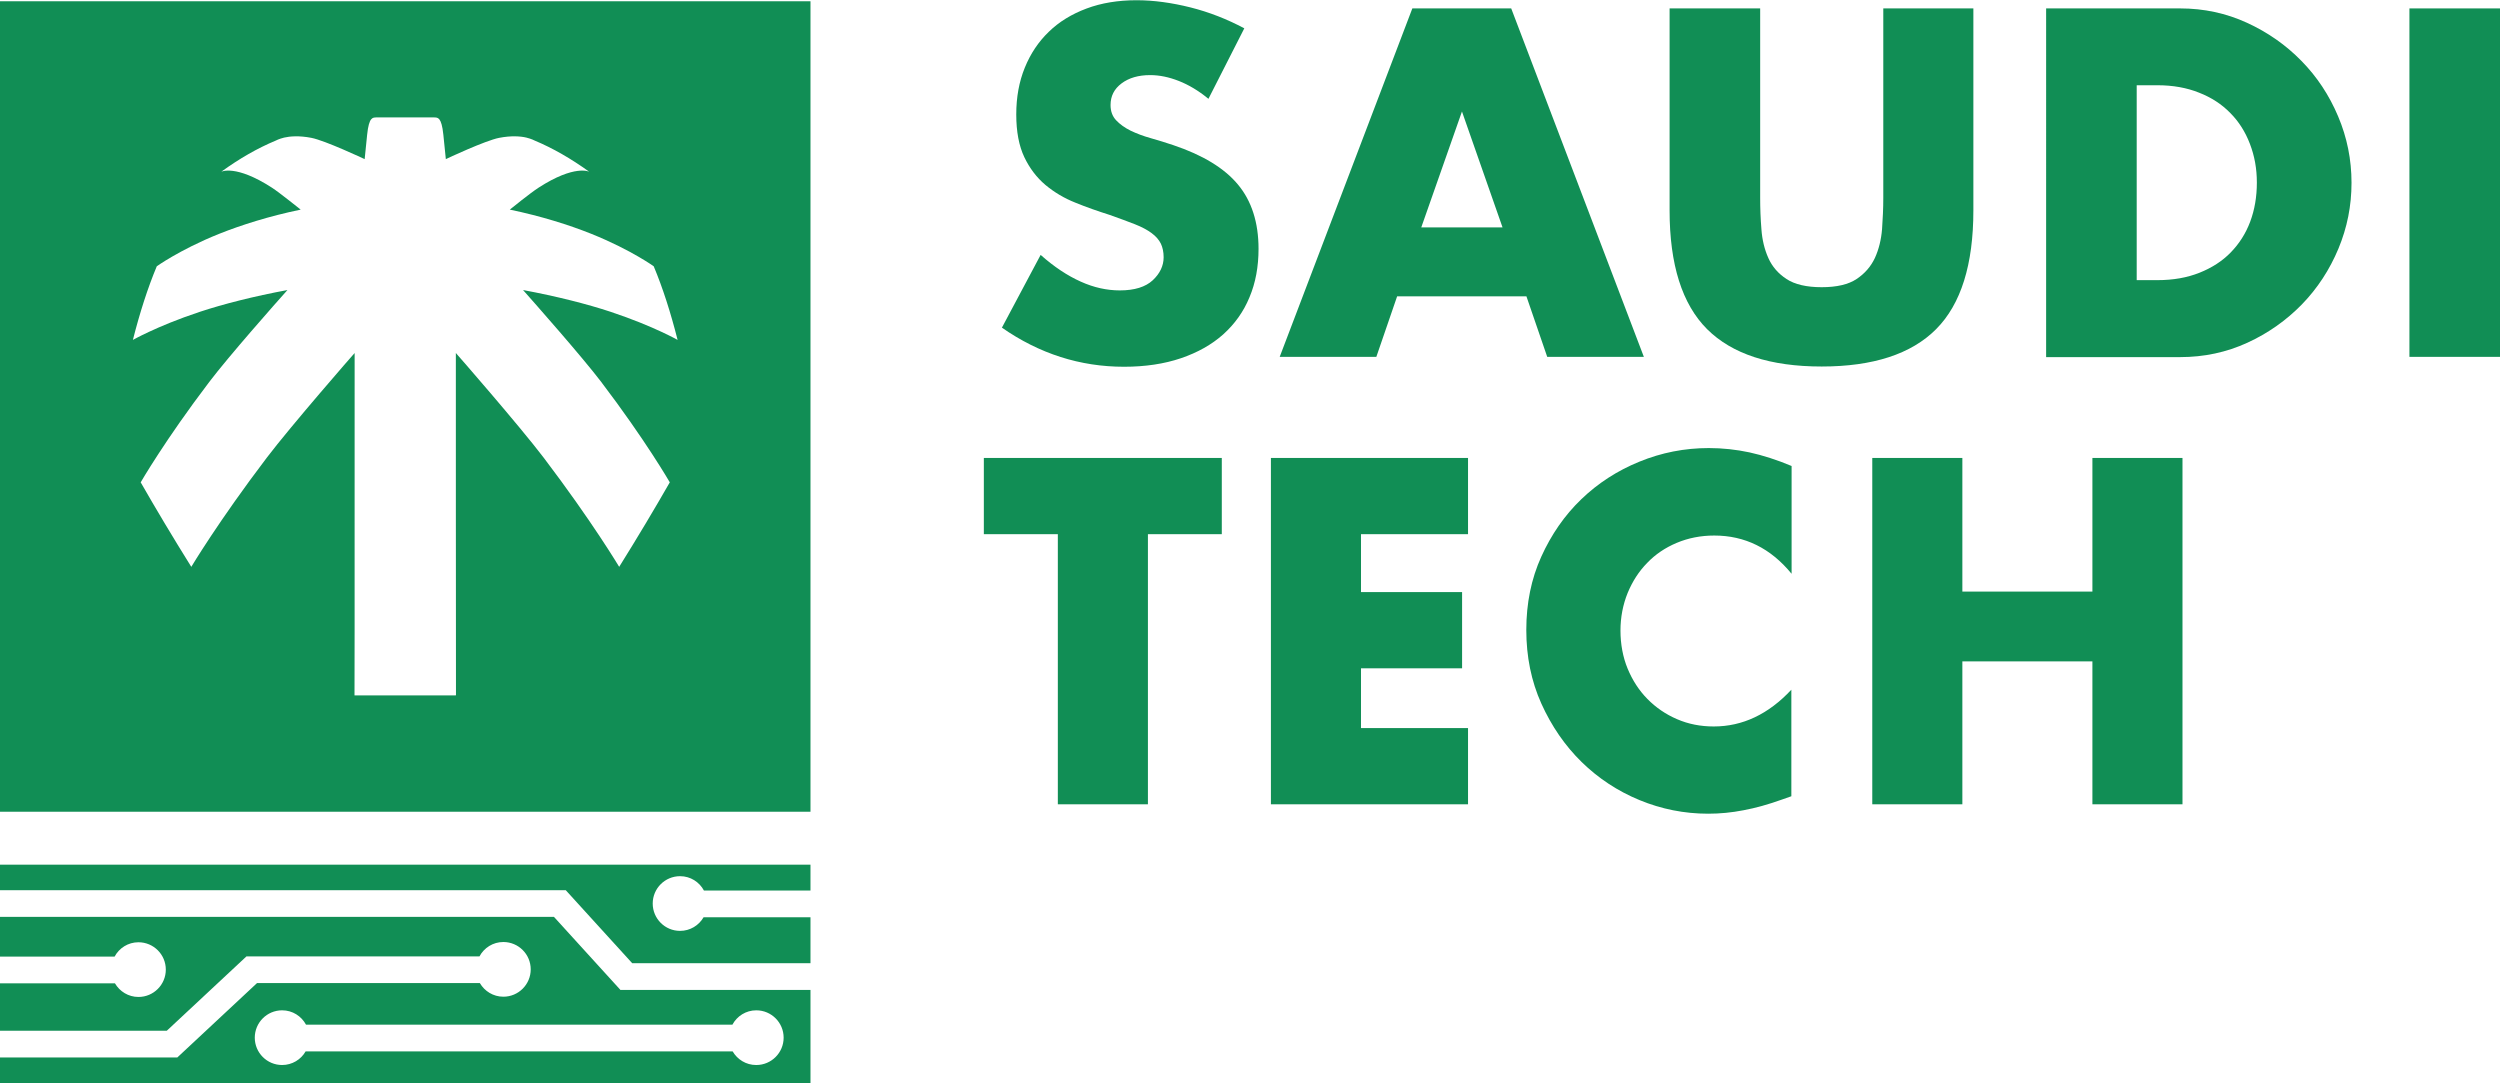
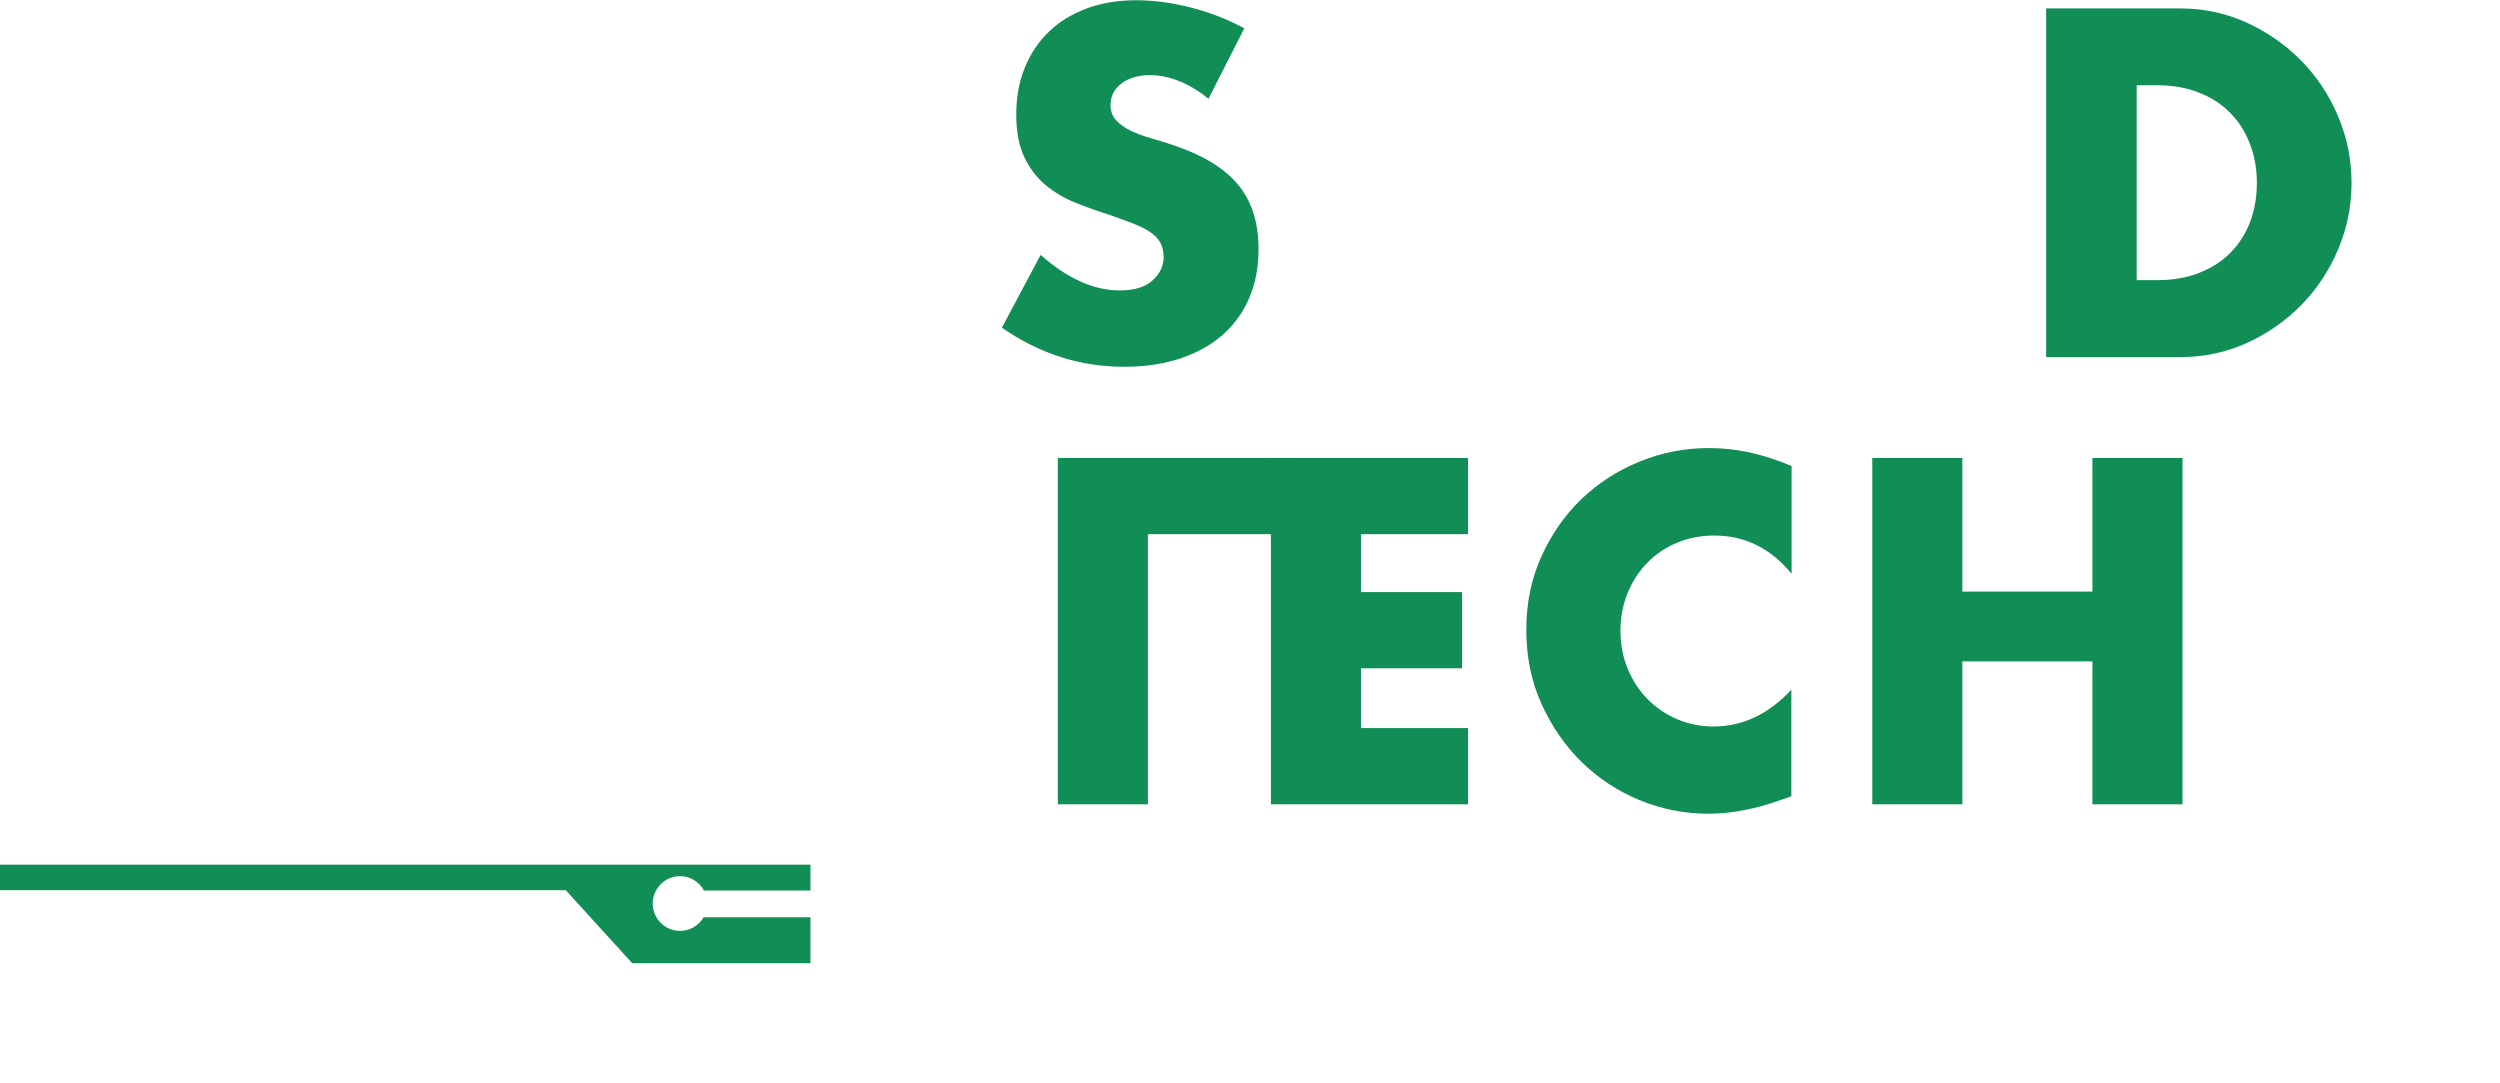
<svg xmlns="http://www.w3.org/2000/svg" id="Layer_2" viewBox="0 0 202.04 87.53">
  <g id="Layer_1-2">
    <path d="m97.64,7.97c-.79-.65-1.59-1.12-2.38-1.43-.79-.31-1.56-.47-2.31-.47-.94,0-1.71.22-2.31.67-.6.45-.89,1.03-.89,1.75,0,.5.15.91.45,1.23.3.32.69.6,1.17.84.48.23,1.03.44,1.64.61.61.17,1.21.36,1.81.56,2.38.8,4.13,1.86,5.23,3.19,1.1,1.32,1.66,3.06,1.66,5.19,0,1.44-.24,2.75-.73,3.91-.48,1.17-1.19,2.16-2.12,3-.93.83-2.07,1.47-3.42,1.93-1.35.46-2.89.69-4.6.69-3.55,0-6.84-1.05-9.87-3.16l3.13-5.88c1.09.97,2.17,1.68,3.24,2.16,1.06.48,2.12.71,3.16.71,1.19,0,2.08-.28,2.66-.82.58-.54.88-1.17.88-1.86,0-.42-.08-.79-.22-1.09-.15-.31-.4-.6-.75-.86-.35-.26-.8-.5-1.36-.72-.56-.22-1.24-.47-2.03-.75-.94-.3-1.87-.62-2.77-.99-.91-.36-1.71-.84-2.42-1.43-.71-.6-1.28-1.35-1.71-2.25-.43-.91-.65-2.05-.65-3.45s.23-2.65.69-3.78c.46-1.13,1.1-2.09,1.94-2.9.83-.81,1.85-1.43,3.05-1.88,1.2-.45,2.55-.67,4.04-.67,1.39,0,2.84.2,4.36.58,1.51.38,2.96.95,4.35,1.69l-2.9,5.7Z" style="fill:#118e55; stroke-width:0px;" />
-     <path d="m123.37,23.95h-10.46l-1.68,4.89h-7.81L114.14.68h7.99l10.72,28.16h-7.81l-1.68-4.89Zm-1.94-5.57l-3.28-9.37-3.29,9.37h6.57Z" style="fill:#118e55; stroke-width:0px;" />
-     <path d="m142.25.68v15.32c0,.82.03,1.66.1,2.52.06.86.25,1.64.56,2.33.31.7.8,1.26,1.47,1.7.67.44,1.62.66,2.84.66s2.16-.22,2.82-.66c.66-.44,1.15-1,1.48-1.7.32-.7.51-1.48.58-2.33.06-.86.1-1.7.1-2.52V.68h7.28v16.32c0,4.38-1,7.58-3.01,9.6-2,2.01-5.09,3.02-9.25,3.02s-7.24-1.01-9.26-3.02c-2.02-2.02-3.03-5.22-3.03-9.6V.68h7.32Z" style="fill:#118e55; stroke-width:0px;" />
    <path d="m165.36.68h10.83c1.92,0,3.72.39,5.4,1.16,1.68.77,3.15,1.8,4.4,3.08,1.26,1.28,2.25,2.78,2.97,4.49.72,1.7,1.08,3.49,1.08,5.36s-.35,3.62-1.06,5.33c-.71,1.7-1.69,3.2-2.95,4.5-1.26,1.29-2.73,2.33-4.41,3.1-1.68.77-3.49,1.16-5.43,1.16h-10.83V.68Zm7.32,21.96h1.68c1.27,0,2.4-.2,3.4-.6,1-.4,1.84-.94,2.52-1.64.68-.7,1.21-1.52,1.57-2.48.36-.96.54-2.01.54-3.16s-.19-2.16-.56-3.13c-.37-.97-.9-1.81-1.59-2.5-.68-.7-1.52-1.25-2.52-1.64-.99-.4-2.12-.6-3.36-.6h-1.68v15.76Z" style="fill:#118e55; stroke-width:0px;" />
-     <rect x="194.72" y=".68" width="7.32" height="28.16" style="fill:#118e55; stroke-width:0px;" />
-     <path d="m92.77,43.17v21.83h-7.28v-21.83h-5.98v-6.16h19.23v6.16h-5.98Z" style="fill:#118e55; stroke-width:0px;" />
+     <path d="m92.77,43.17v21.83h-7.28v-21.83v-6.16h19.23v6.16h-5.98Z" style="fill:#118e55; stroke-width:0px;" />
    <path d="m118.64,43.17h-8.65v4.68h8.17v6.16h-8.17v4.83h8.65v6.16h-15.93v-27.99h15.93v6.16Z" style="fill:#118e55; stroke-width:0px;" />
    <path d="m144.78,46.36c-1.68-2.05-3.76-3.08-6.24-3.08-1.09,0-2.1.2-3.03.59s-1.73.93-2.39,1.62c-.67.68-1.19,1.49-1.58,2.43-.38.94-.58,1.96-.58,3.04s.19,2.14.58,3.08.92,1.76,1.6,2.45c.68.69,1.48,1.24,2.39,1.63.92.4,1.91.59,2.97.59,2.33,0,4.42-.99,6.27-2.97v8.61l-.74.26c-1.11.4-2.15.69-3.12.87-.96.19-1.92.28-2.86.28-1.93,0-3.78-.37-5.55-1.1-1.77-.73-3.33-1.76-4.68-3.08-1.35-1.32-2.43-2.9-3.25-4.71-.82-1.82-1.22-3.81-1.22-5.96s.4-4.13,1.21-5.92,1.88-3.34,3.23-4.64c1.35-1.3,2.91-2.31,4.7-3.04,1.78-.73,3.65-1.1,5.61-1.1,1.11,0,2.21.12,3.29.35,1.08.24,2.21.6,3.4,1.1v8.69Z" style="fill:#118e55; stroke-width:0px;" />
    <path d="m158.59,47.81h10.51v-10.8h7.28v27.99h-7.28v-11.55h-10.51v11.55h-7.28v-27.99h7.28v10.8Z" style="fill:#118e55; stroke-width:0px;" />
-     <path d="m0,.1v65.5h65.5V.1H0Zm48.59,30.77c3.56,4.68,5.54,8.11,5.54,8.11-1.22,2.13-2.58,4.41-4.09,6.83,0,0-2.19-3.67-6.1-8.82-1.97-2.59-7.02-8.38-7.1-8.46,0,.11,0,25.27.01,27.64h-.01s0,.02,0,.03h-8.19c.02-2.37,0-27.55.01-27.67-.08.08-5.13,5.87-7.1,8.46-3.91,5.15-6.1,8.82-6.1,8.82-1.51-2.42-2.87-4.7-4.09-6.83,0,0,1.98-3.43,5.54-8.11,1.57-2.07,5.37-6.37,6.32-7.43-2.7.5-5.21,1.14-7.08,1.76-1.81.6-3.19,1.19-4.09,1.61-.86.4-1.32.66-1.32.66.56-2.21,1.2-4.2,1.93-5.95,0,0,.43-.31,1.24-.78.85-.49,2.14-1.18,3.82-1.85,1.78-.71,4.02-1.42,6.57-1.95-.07-.05-1.69-1.36-2.32-1.77-2.94-1.9-4.1-1.29-4.1-1.29,1.46-1.06,2.94-1.91,4.41-2.52,0,0,.23-.13.67-.24.47-.11,1.22-.17,2.2.02,1.1.21,4.25,1.69,4.31,1.72,0-.05.15-1.46.2-1.97.15-1.47.47-1.38.73-1.4h4.7c.26.02.58-.07.73,1.4.05.5.2,1.92.2,1.97.05-.03,3.21-1.51,4.31-1.72.98-.19,1.73-.13,2.2-.02.44.11.67.24.67.24,1.46.61,2.94,1.46,4.41,2.52,0,0-1.16-.61-4.1,1.29-.64.41-2.25,1.71-2.32,1.77,2.55.53,4.79,1.24,6.57,1.95,1.69.68,2.98,1.36,3.82,1.85.81.47,1.24.78,1.24.78.73,1.74,1.37,3.74,1.93,5.95,0,0-.46-.26-1.32-.66-.9-.42-2.29-1.01-4.09-1.61-1.87-.62-4.38-1.26-7.08-1.76.95,1.07,4.75,5.37,6.32,7.43Z" style="fill:#118e55; stroke-width:0px;" />
    <path d="m45.73,71.95l5.36,5.89h14.41v-3.71h-8.64c-.38.66-1.09,1.1-1.9,1.1-1.22,0-2.21-.99-2.21-2.21s.99-2.21,2.21-2.21c.84,0,1.56.47,1.93,1.16h8.61v-2.09H0v2.06h45.73Z" style="fill:#118e55; stroke-width:0px;" />
-     <path d="m50.13,79.99l-5.36-5.89H0v3.21h9.26c.37-.69,1.09-1.16,1.93-1.16,1.22,0,2.21.99,2.21,2.21s-.99,2.21-2.21,2.21c-.82,0-1.52-.45-1.9-1.1H0v3.83h13.48l6.44-6.01h18.83c.37-.69,1.09-1.16,1.93-1.16,1.22,0,2.21.99,2.21,2.21s-.99,2.21-2.21,2.21c-.82,0-1.52-.45-1.9-1.1h-18.01l-6.44,6.01H0v2.08h65.5v-7.54h-15.37Zm10.98,6.08c-.82,0-1.52-.45-1.9-1.1H24.7c-.38.66-1.09,1.1-1.9,1.1-1.22,0-2.21-.99-2.21-2.21s.99-2.21,2.21-2.21c.84,0,1.56.47,1.93,1.16h34.46c.37-.69,1.09-1.16,1.93-1.16,1.22,0,2.21.99,2.21,2.21s-.99,2.21-2.21,2.21Z" style="fill:#118e55; stroke-width:0px;" />
  </g>
</svg>